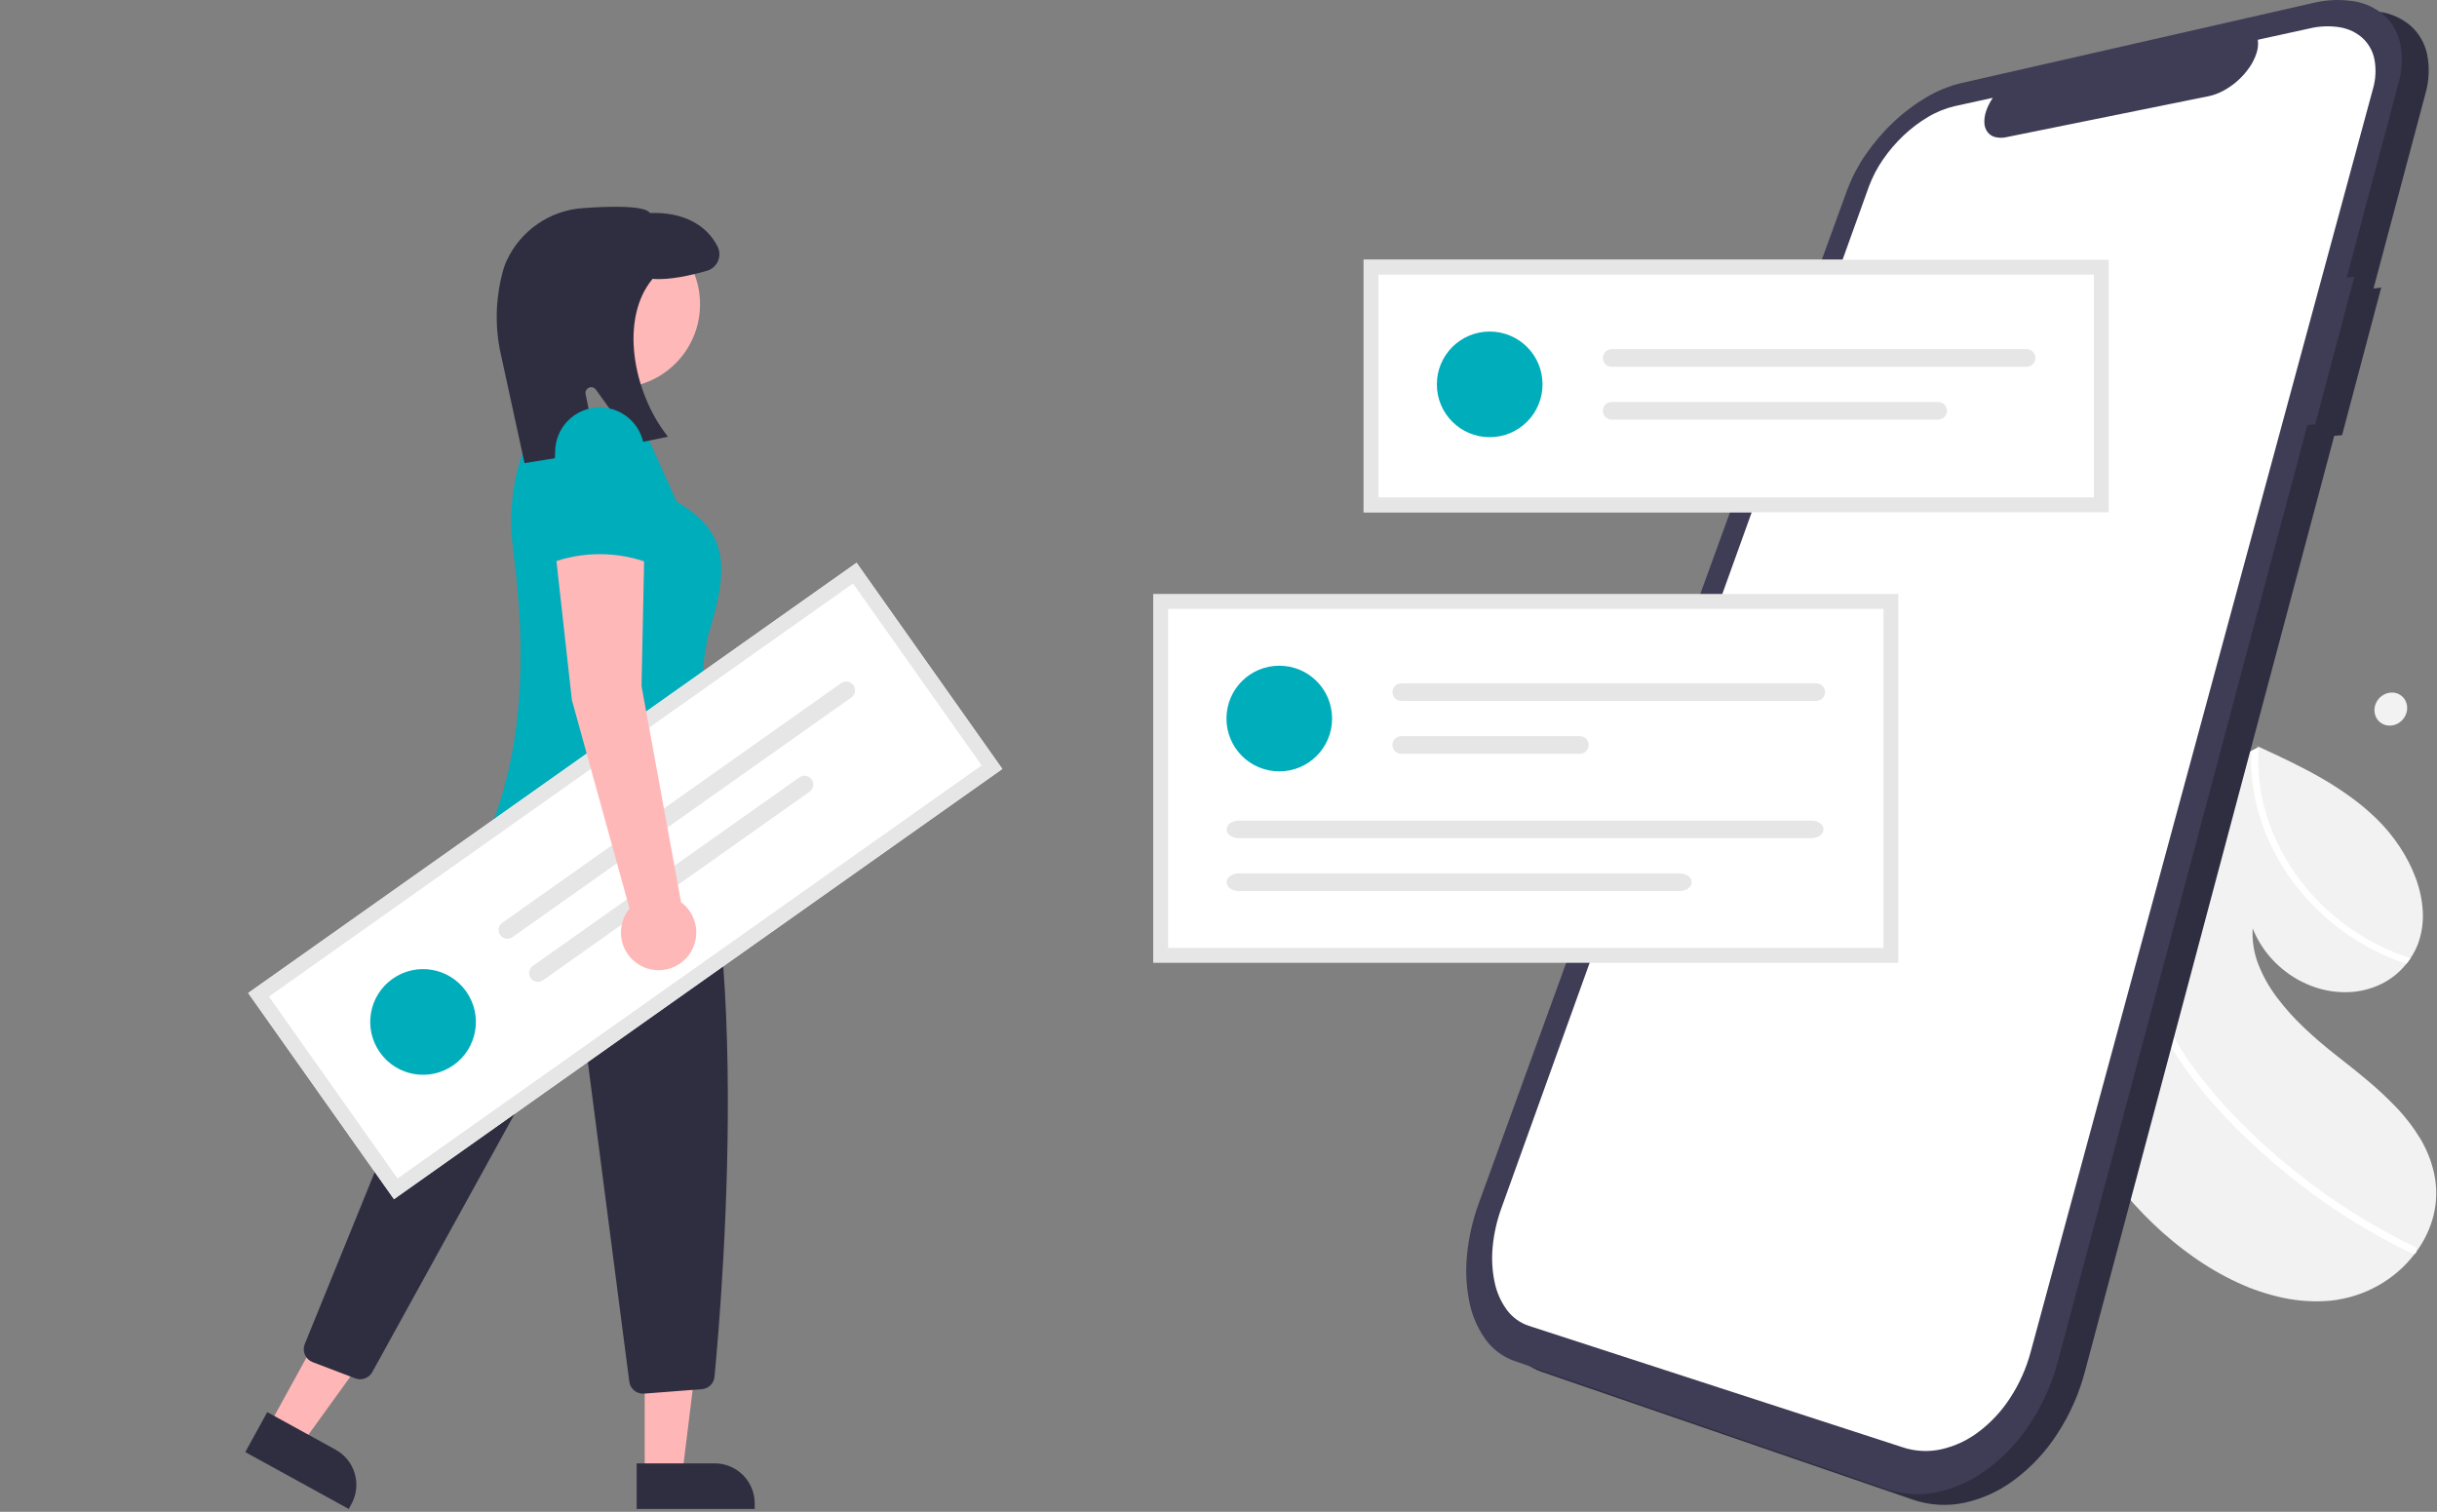
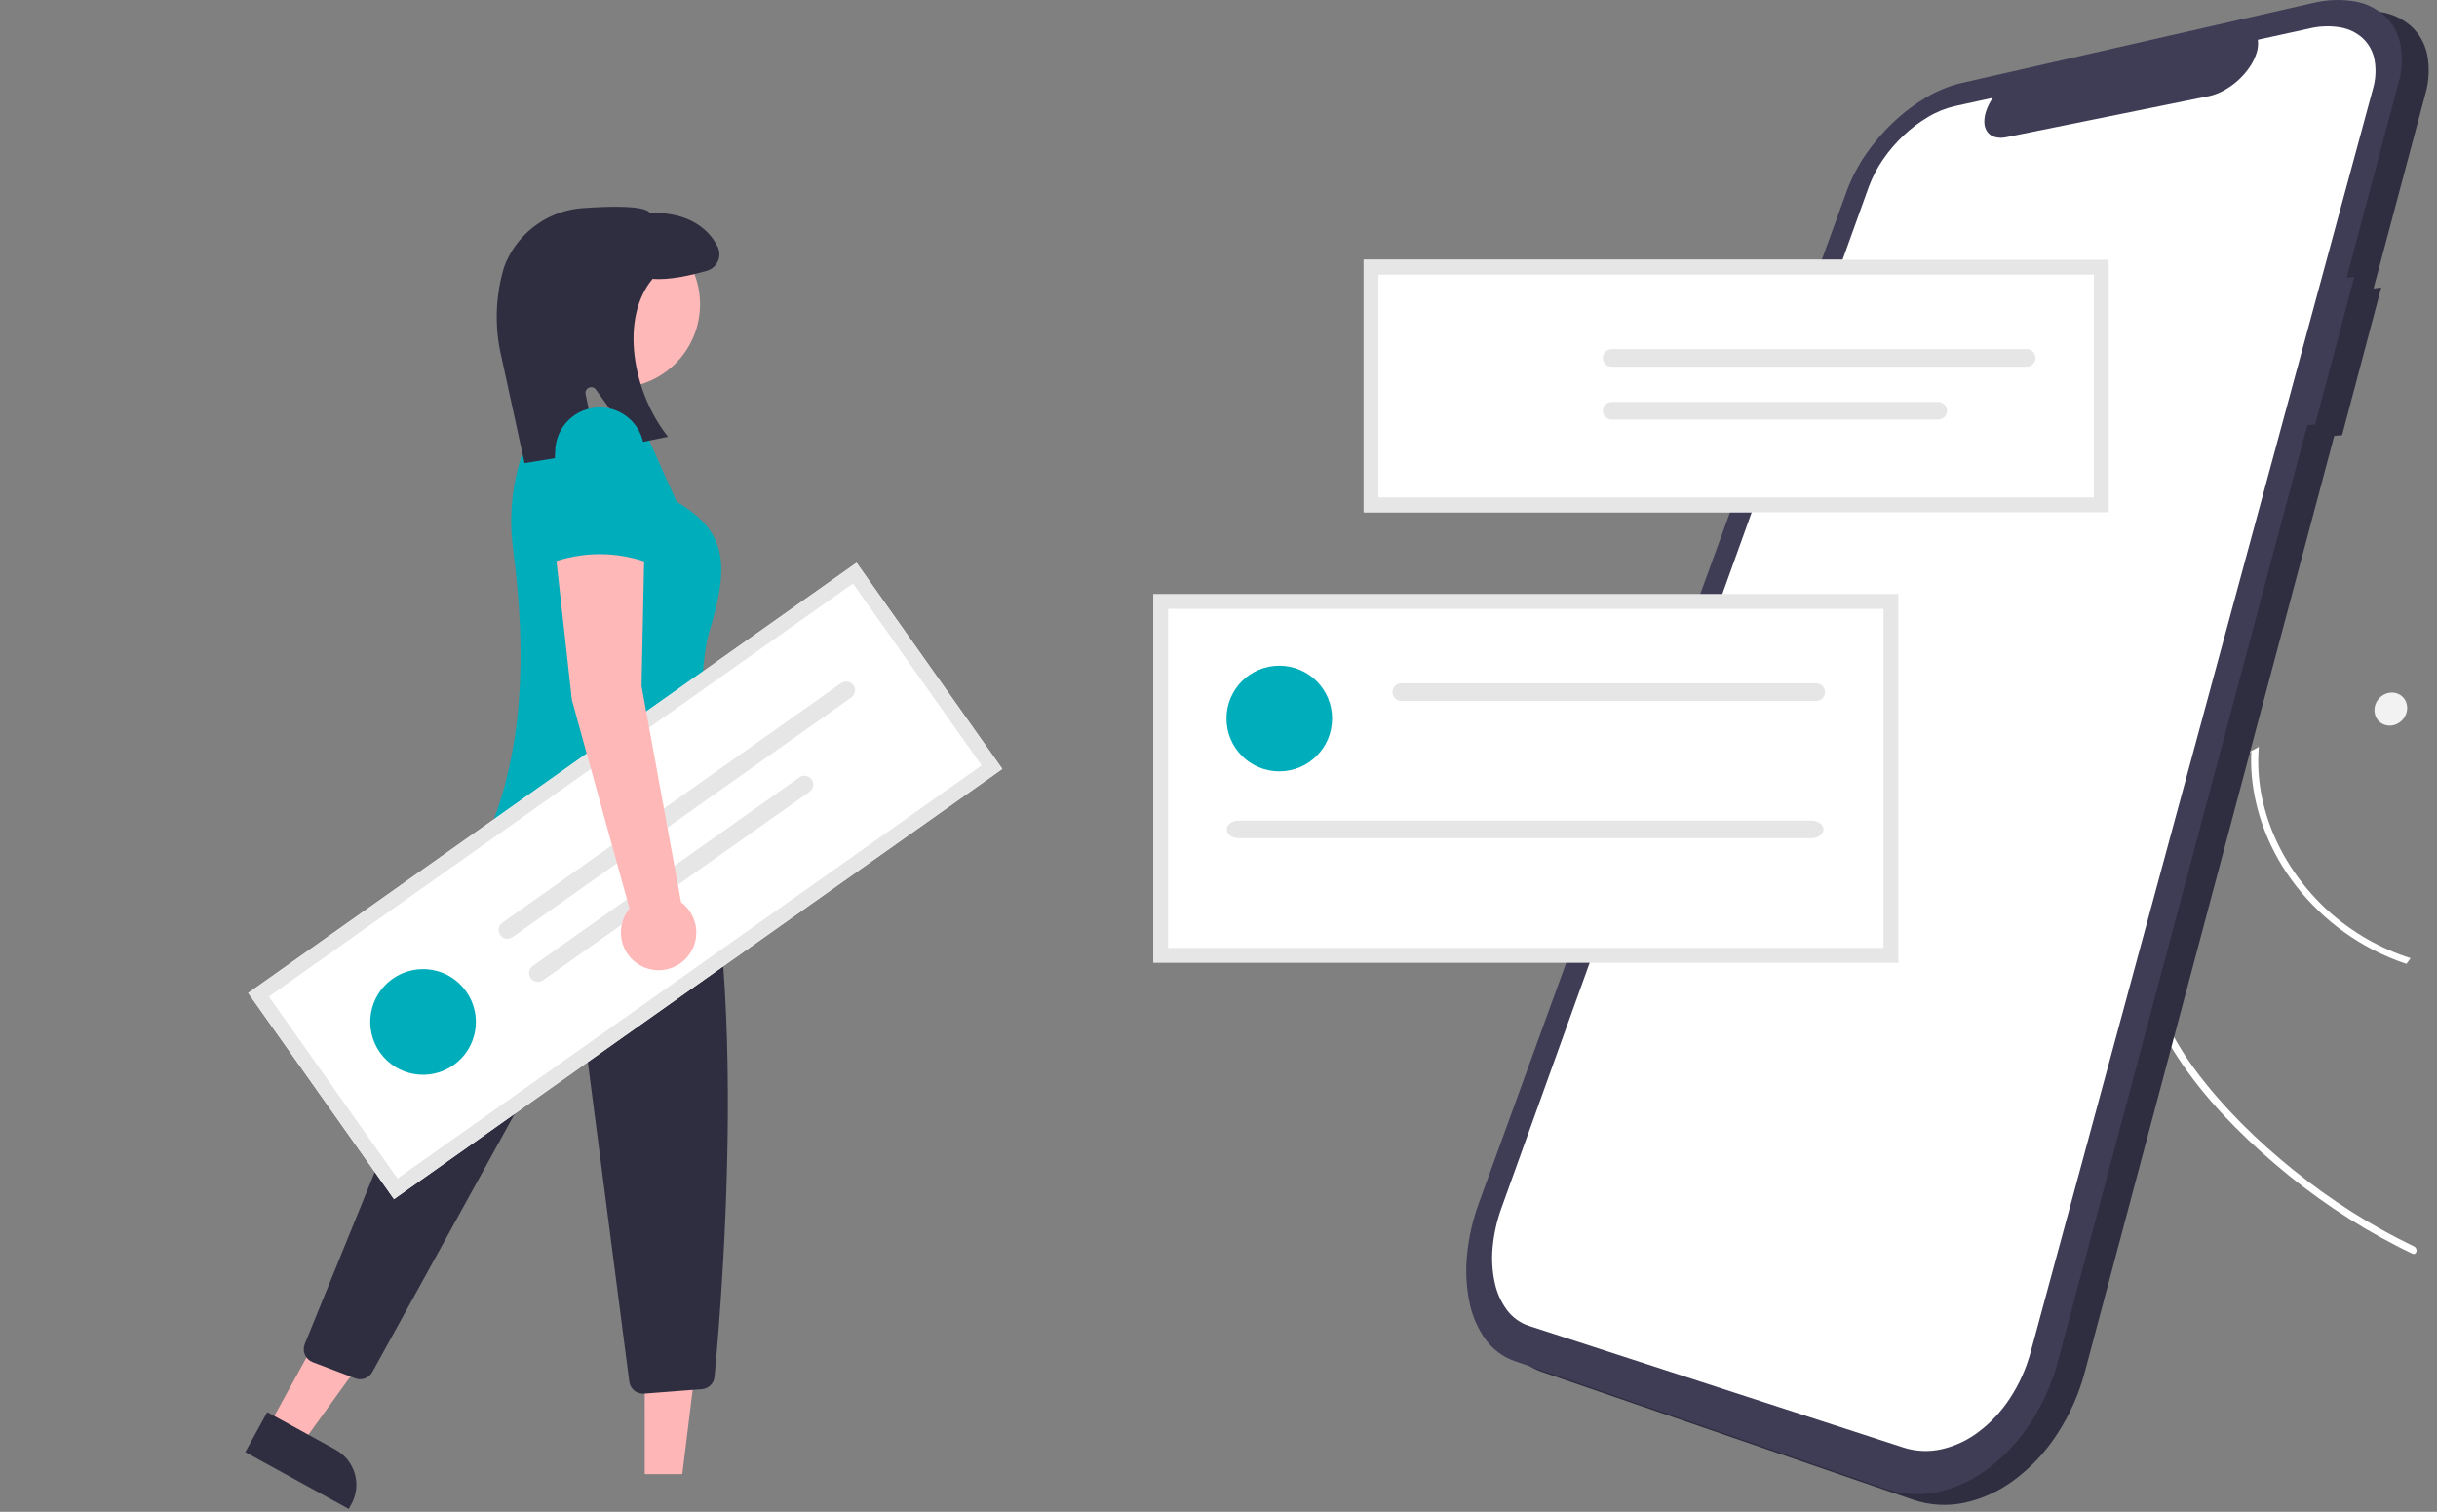
<svg xmlns="http://www.w3.org/2000/svg" version="1.2" baseProfile="tiny-ps" viewBox="0 0 906 562" width="906" height="562">
  <rect x="0" y="0" width="906" height="562" fill="#808080" stroke="none" />
  <title>why2-svg</title>
  <style>
		tspan { white-space:pre }
		.shp0 { fill: #f2f2f2 } 
		.shp1 { fill: #ffffff } 
		.shp2 { fill: #2f2e41 } 
		.shp3 { fill: #3f3d56 } 
		.shp4 { fill: #00adbb } 
		.shp5 { fill: #e6e6e6 } 
		.shp6 { fill: #ffb6b6 } 
		.shp7 { fill: #ffb8b8 } 
		.shp8 { display: none;fill: #cacaca } 
	</style>
-   <path id="bfbd69ed-0a30-4239-a70d-8568b89194ba-807" class="shp0" d="M787.06 440.12C786.86 439.86 786.66 439.61 786.46 439.35C786.26 439.09 786.06 438.84 785.87 438.58C785.67 438.32 785.48 438.06 785.28 437.8C785.09 437.54 784.89 437.28 784.7 437.02C784.37 429.5 784.37 422.04 784.68 414.66C784.99 407.32 785.61 400.07 786.55 392.91C787.47 385.81 788.69 378.81 790.22 371.92C791.73 365.09 793.53 358.38 795.62 351.81C795.86 351.05 796.1 350.29 796.35 349.54C796.59 348.79 796.84 348.04 797.1 347.3C797.36 346.55 797.61 345.81 797.88 345.07C798.14 344.33 798.41 343.6 798.68 342.86C800.69 337.37 802.91 332.01 805.33 326.79C807.73 321.61 810.33 316.56 813.11 311.67C815.88 306.8 818.83 302.09 821.96 297.52C825.07 292.99 828.35 288.62 831.8 284.4L832.35 283.74L832.89 283.09L833.44 282.43L833.99 281.78L834.39 281.31L834.79 280.85C834.92 280.69 835.06 280.54 835.19 280.39C835.33 280.23 835.47 280.08 835.6 279.93L835.93 279.75L836.26 279.57L836.58 279.4L836.91 279.22L836.93 279.21L836.95 279.2L836.97 279.19L836.99 279.19L837.12 279.11L837.25 279.04L837.37 278.97L837.5 278.9L838.06 278.6L838.62 278.3L839.19 278L839.74 277.7L839.32 277.49L838.25 276.96L838.26 276.95C838.35 276.99 838.44 277.03 838.53 277.08C838.62 277.12 838.71 277.16 838.8 277.2C838.89 277.24 838.99 277.29 839.07 277.33C839.16 277.37 839.25 277.42 839.34 277.46L839.45 277.5L839.55 277.55L839.66 277.59C839.67 277.6 839.68 277.6 839.68 277.61C839.69 277.61 839.7 277.61 839.71 277.62C839.72 277.62 839.73 277.63 839.74 277.63C839.74 277.63 839.75 277.64 839.76 277.64C839.77 277.65 839.78 277.65 839.78 277.66C839.79 277.66 839.8 277.66 839.81 277.67C839.81 277.67 839.82 277.67 839.83 277.68C839.84 277.68 839.84 277.68 839.85 277.68L839.94 277.72L840.04 277.76L840.13 277.8C844.02 279.59 847.93 281.4 851.78 283.3C855.63 285.2 859.43 287.18 863.12 289.31C864.04 289.84 864.95 290.38 865.86 290.93C866.76 291.48 867.66 292.05 868.55 292.62C869.45 293.2 870.33 293.79 871.2 294.39C872.08 294.99 872.95 295.6 873.81 296.22C874.67 296.84 875.51 297.47 876.35 298.12C877.18 298.77 878 299.44 878.81 300.11C879.62 300.79 880.42 301.49 881.21 302.2C881.99 302.9 882.76 303.63 883.52 304.36C884.32 305.14 885.1 305.95 885.86 306.77C886.62 307.59 887.36 308.44 888.07 309.3C888.78 310.16 889.47 311.04 890.14 311.94C890.81 312.84 891.45 313.75 892.07 314.68C892.69 315.6 893.27 316.53 893.83 317.48C894.39 318.43 894.92 319.4 895.42 320.38C895.92 321.36 896.4 322.35 896.84 323.36C897.29 324.37 897.7 325.39 898.09 326.42C898.46 327.41 898.79 328.4 899.08 329.41C899.38 330.41 899.64 331.43 899.86 332.46C900.08 333.48 900.26 334.52 900.4 335.56C900.54 336.6 900.64 337.64 900.71 338.69C900.77 339.7 900.78 340.7 900.74 341.71C900.7 342.72 900.61 343.72 900.47 344.72C900.33 345.72 900.14 346.71 899.9 347.69C899.66 348.67 899.37 349.63 899.04 350.58C898.85 351.08 898.66 351.57 898.45 352.05C898.24 352.54 898.01 353.01 897.77 353.48C897.53 353.95 897.28 354.41 897.01 354.86C896.75 355.32 896.47 355.76 896.17 356.19C896.05 356.38 895.93 356.56 895.8 356.73C895.67 356.91 895.54 357.09 895.41 357.27C895.28 357.44 895.15 357.61 895.01 357.79C894.88 357.96 894.74 358.13 894.6 358.31C893.97 359.1 893.29 359.87 892.57 360.59C891.85 361.31 891.09 361.99 890.29 362.63C889.49 363.26 888.66 363.86 887.8 364.4C886.93 364.94 886.04 365.44 885.12 365.88C884.2 366.32 883.25 366.72 882.29 367.06C881.32 367.41 880.34 367.7 879.35 367.95C878.35 368.2 877.35 368.39 876.33 368.54C875.32 368.68 874.3 368.78 873.27 368.82C872.2 368.86 871.12 368.86 870.04 368.8C868.97 368.75 867.89 368.64 866.83 368.49C865.76 368.33 864.7 368.13 863.65 367.88C862.61 367.62 861.57 367.32 860.55 366.97C859.46 366.6 858.38 366.18 857.33 365.7C856.27 365.23 855.24 364.71 854.23 364.15C853.22 363.58 852.24 362.97 851.29 362.32C850.34 361.66 849.42 360.97 848.53 360.23C848.22 359.97 847.92 359.71 847.62 359.45C847.32 359.19 847.02 358.92 846.73 358.64C846.44 358.37 846.15 358.09 845.87 357.81C845.59 357.53 845.31 357.24 845.03 356.95C844.76 356.67 844.5 356.37 844.23 356.08C843.97 355.78 843.71 355.48 843.46 355.18C843.21 354.87 842.96 354.57 842.72 354.25C842.47 353.94 842.23 353.63 842 353.31C841.77 352.99 841.54 352.67 841.32 352.35C841.1 352.02 840.88 351.7 840.67 351.36C840.46 351.03 840.25 350.7 840.05 350.36C839.85 350.03 839.66 349.69 839.47 349.34C839.28 349 839.1 348.66 838.92 348.31C838.74 347.97 838.57 347.62 838.4 347.26C838.24 346.91 838.08 346.56 837.92 346.2C837.77 345.84 837.62 345.48 837.48 345.12C837.41 346.24 837.4 347.37 837.45 348.49C837.51 349.61 837.62 350.73 837.79 351.84C837.96 352.95 838.2 354.05 838.48 355.13C838.77 356.22 839.12 357.29 839.52 358.34C839.95 359.44 840.42 360.53 840.92 361.6C841.42 362.67 841.96 363.73 842.54 364.76C843.11 365.79 843.73 366.81 844.38 367.8C845.02 368.79 845.71 369.76 846.42 370.7C847.18 371.7 847.96 372.69 848.75 373.66C849.55 374.64 850.37 375.59 851.21 376.53C852.05 377.47 852.9 378.39 853.78 379.29C854.66 380.19 855.55 381.08 856.47 381.94C860.15 385.47 864.06 388.78 867.92 391.83C871.78 394.87 875.78 397.99 879.65 401.24C880.62 402.04 881.58 402.85 882.52 403.68C883.46 404.51 884.4 405.35 885.32 406.2C886.23 407.05 887.14 407.92 888.04 408.8C888.93 409.67 889.81 410.57 890.68 411.47C891.53 412.34 892.34 413.24 893.14 414.15C893.93 415.07 894.7 416.01 895.44 416.97C896.19 417.93 896.9 418.91 897.59 419.9C898.28 420.9 898.95 421.92 899.58 422.95C900.2 423.97 900.79 425.01 901.32 426.08C901.86 427.15 902.35 428.24 902.8 429.34C903.25 430.45 903.65 431.58 904 432.72C904.36 433.86 904.66 435.01 904.92 436.18C905.2 437.44 905.41 438.73 905.54 440.02C905.67 441.31 905.73 442.6 905.72 443.9C905.7 445.2 905.62 446.5 905.46 447.78C905.3 449.07 905.06 450.35 904.76 451.61C904.61 452.22 904.45 452.84 904.27 453.44C904.09 454.05 903.89 454.65 903.68 455.25C903.47 455.85 903.24 456.44 903 457.02C902.76 457.61 902.51 458.19 902.23 458.76C901.96 459.34 901.67 459.91 901.37 460.47C901.07 461.04 900.76 461.59 900.43 462.14C900.11 462.69 899.77 463.23 899.41 463.76C899.06 464.29 898.7 464.82 898.32 465.33L898.18 465.52L898.04 465.71L897.89 465.9L897.75 466.08C896.83 467.28 895.85 468.44 894.81 469.54C893.78 470.64 892.69 471.69 891.55 472.68C890.41 473.67 889.22 474.6 887.98 475.47C886.75 476.34 885.47 477.15 884.15 477.89C883.49 478.26 882.81 478.62 882.13 478.96C881.45 479.3 880.76 479.62 880.06 479.92C879.36 480.23 878.65 480.52 877.94 480.79C877.23 481.06 876.51 481.31 875.78 481.54C875.04 481.78 874.29 482 873.54 482.2C872.78 482.4 872.02 482.59 871.26 482.75C870.5 482.92 869.73 483.06 868.96 483.19C868.19 483.31 867.42 483.42 866.64 483.51C865.17 483.64 863.69 483.72 862.21 483.75C860.73 483.78 859.25 483.75 857.77 483.66C856.29 483.58 854.82 483.44 853.35 483.24C851.89 483.05 850.43 482.8 848.98 482.5C847.48 482.18 846 481.83 844.53 481.43C843.06 481.03 841.6 480.59 840.15 480.1C838.7 479.62 837.27 479.09 835.86 478.53C834.44 477.96 833.04 477.35 831.66 476.7C830.23 476.04 828.82 475.33 827.42 474.6C826.03 473.87 824.65 473.11 823.29 472.31C821.92 471.52 820.58 470.7 819.26 469.84C817.93 468.99 816.62 468.1 815.34 467.19C814.04 466.27 812.76 465.33 811.5 464.37C810.24 463.4 808.99 462.42 807.77 461.4C806.54 460.39 805.33 459.36 804.14 458.31C802.96 457.25 801.79 456.18 800.64 455.08C799.42 453.91 798.22 452.73 797.04 451.52C795.86 450.31 794.71 449.09 793.57 447.84C792.44 446.59 791.33 445.32 790.25 444.04C789.16 442.75 788.1 441.45 787.06 440.12Z" />
  <path id="a2347809-d406-465d-97ee-6d57ebf46a78-808" class="shp1" d="M882.01 352.97C881.1 352.5 880.2 352.01 879.3 351.51C878.41 351 877.52 350.48 876.65 349.94C875.77 349.4 874.9 348.85 874.05 348.28C873.19 347.71 872.35 347.13 871.51 346.53C869.84 345.34 868.22 344.08 866.64 342.77C865.07 341.46 863.53 340.1 862.05 338.68C860.57 337.26 859.14 335.79 857.76 334.28C856.39 332.76 855.06 331.19 853.8 329.58C853.17 328.78 852.55 327.97 851.96 327.14C851.36 326.32 850.77 325.48 850.2 324.64C849.63 323.8 849.08 322.94 848.54 322.08C848.01 321.21 847.48 320.34 846.98 319.45C846.56 318.71 846.15 317.95 845.75 317.19C845.35 316.43 844.96 315.67 844.59 314.9C844.21 314.12 843.85 313.35 843.5 312.56C843.15 311.78 842.82 310.99 842.49 310.2C842.17 309.42 841.87 308.64 841.58 307.86C841.28 307.08 841.01 306.29 840.74 305.49C840.47 304.7 840.22 303.9 839.98 303.1C839.74 302.3 839.51 301.49 839.3 300.69C839.09 299.9 838.89 299.1 838.71 298.31C838.52 297.51 838.35 296.71 838.2 295.91C838.04 295.1 837.9 294.3 837.77 293.49C837.64 292.69 837.53 291.88 837.42 291.06C837.33 290.27 837.24 289.47 837.17 288.68C837.1 287.88 837.04 287.08 836.99 286.28C836.95 285.48 836.92 284.68 836.91 283.88C836.89 283.08 836.89 282.28 836.9 281.48C836.91 281.3 836.91 281.12 836.91 280.94C836.92 280.76 836.92 280.58 836.93 280.4C836.93 280.22 836.94 280.04 836.95 279.87L836.97 279.34C836.82 279.46 836.67 279.58 836.51 279.7L836.06 280.07L835.6 280.45L835.15 280.82L834.86 281.06L834.57 281.31L834.28 281.55L833.99 281.8L834.39 281.33L834.79 280.85C834.93 280.7 835.06 280.54 835.2 280.39C835.33 280.24 835.47 280.08 835.61 279.93L835.94 279.75L836.26 279.58L836.58 279.4L836.9 279.22L836.92 279.21L836.94 279.21L836.96 279.2L836.99 279.19L837.12 279.12L837.25 279.04L837.37 278.97L837.5 278.9L838.06 278.6L838.62 278.3L839.18 278L839.75 277.7L839.31 277.49L838.24 276.95L838.25 276.95C838.34 276.99 838.43 277.03 838.52 277.07C838.61 277.12 838.7 277.16 838.79 277.2C838.88 277.24 838.97 277.28 839.06 277.33C839.15 277.37 839.24 277.41 839.33 277.46L839.44 277.5L839.54 277.55L839.65 277.59C839.65 277.6 839.66 277.6 839.67 277.6C839.68 277.61 839.69 277.61 839.7 277.62C839.71 277.62 839.71 277.62 839.72 277.63C839.73 277.63 839.74 277.64 839.75 277.64L839.74 277.81L839.73 277.97L839.72 278.13L839.71 278.29C839.61 279.64 839.55 280.99 839.54 282.34C839.52 283.69 839.55 285.04 839.62 286.39C839.69 287.74 839.8 289.08 839.96 290.43C840.11 291.77 840.31 293.1 840.54 294.43C840.79 295.8 841.07 297.17 841.39 298.52C841.72 299.87 842.08 301.22 842.48 302.55C842.88 303.88 843.31 305.2 843.79 306.51C844.26 307.81 844.77 309.11 845.32 310.39C845.89 311.71 846.49 313.02 847.13 314.31C847.77 315.6 848.44 316.87 849.15 318.12C849.86 319.37 850.6 320.61 851.37 321.82C852.15 323.04 852.95 324.23 853.79 325.4C854.66 326.61 855.56 327.79 856.49 328.96C857.42 330.12 858.38 331.26 859.37 332.37C860.36 333.48 861.38 334.56 862.43 335.62C863.47 336.68 864.55 337.71 865.65 338.71C866.76 339.7 867.9 340.66 869.06 341.59C870.22 342.53 871.4 343.43 872.61 344.3C873.82 345.17 875.05 346.01 876.3 346.82C877.55 347.63 878.82 348.4 880.11 349.14C880.75 349.51 881.39 349.86 882.04 350.21C882.69 350.56 883.34 350.9 884 351.23C884.66 351.56 885.32 351.89 885.98 352.2C886.65 352.51 887.32 352.82 887.99 353.12C888.66 353.41 889.33 353.69 890.01 353.97C890.68 354.24 891.36 354.51 892.04 354.76C892.72 355.02 893.41 355.27 894.1 355.51C894.79 355.74 895.48 355.97 896.18 356.19C896.06 356.37 895.93 356.55 895.8 356.73C895.67 356.91 895.55 357.09 895.41 357.26C895.28 357.44 895.15 357.61 895.02 357.79C894.88 357.96 894.75 358.13 894.61 358.3C893.53 357.95 892.47 357.57 891.41 357.17C890.34 356.77 889.29 356.34 888.24 355.9C887.18 355.45 886.14 354.99 885.1 354.5C884.07 354.01 883.04 353.5 882.01 352.97Z" />
  <path id="fd435d97-ab67-4bbc-9247-61e184ba81ed-809" class="shp1" d="M809.76 393.3C808.57 391.51 807.44 389.7 806.38 387.85C805.32 386 804.33 384.12 803.4 382.22C802.48 380.32 801.63 378.39 800.85 376.44C800.07 374.49 799.36 372.52 798.73 370.54C798.4 369.48 798.1 368.43 797.83 367.37C797.56 366.31 797.31 365.24 797.09 364.18C796.87 363.12 796.67 362.05 796.5 360.98C796.32 359.92 796.18 358.85 796.06 357.78C796 357.29 795.95 356.79 795.9 356.29C795.85 355.79 795.81 355.29 795.77 354.79C795.73 354.29 795.7 353.8 795.68 353.3C795.65 352.8 795.63 352.3 795.61 351.81C795.85 351.05 796.1 350.3 796.34 349.54C796.59 348.79 796.84 348.04 797.09 347.3C797.35 346.55 797.61 345.81 797.87 345.07C798.14 344.33 798.4 343.59 798.68 342.86C798.62 343.47 798.57 344.09 798.52 344.71C798.48 345.33 798.45 345.94 798.42 346.57C798.4 347.19 798.38 347.81 798.38 348.44C798.37 349.06 798.37 349.69 798.38 350.31C798.38 350.65 798.38 351 798.39 351.34C798.39 351.68 798.4 352.02 798.42 352.36C798.43 352.7 798.44 353.05 798.46 353.39C798.48 353.73 798.5 354.07 798.52 354.41C798.59 355.37 798.67 356.33 798.78 357.28C798.89 358.24 799.02 359.19 799.17 360.14C799.32 361.09 799.49 362.03 799.68 362.97C799.87 363.91 800.09 364.85 800.32 365.78C800.55 366.72 800.81 367.66 801.08 368.59C801.35 369.53 801.64 370.46 801.95 371.38C802.26 372.3 802.58 373.22 802.93 374.13C803.27 375.04 803.63 375.94 804.01 376.83C804.39 377.75 804.79 378.65 805.2 379.55C805.62 380.46 806.05 381.35 806.49 382.23C806.93 383.12 807.39 384 807.86 384.87C808.33 385.74 808.82 386.61 809.32 387.46C809.83 388.33 810.35 389.2 810.88 390.05C811.41 390.91 811.95 391.76 812.51 392.6C813.07 393.44 813.63 394.28 814.21 395.1C814.79 395.93 815.38 396.75 815.98 397.56C818.56 401.05 821.3 404.46 824.18 407.77C827.06 411.09 830.05 414.31 833.15 417.44C836.25 420.57 839.45 423.6 842.73 426.54C846.02 429.47 849.36 432.31 852.75 435.04C856.23 437.84 859.78 440.54 863.39 443.13C867.01 445.73 870.68 448.2 874.42 450.57C878.15 452.93 881.94 455.18 885.79 457.32C889.63 459.45 893.52 461.46 897.45 463.35C897.5 463.37 897.54 463.4 897.59 463.42C897.63 463.45 897.67 463.48 897.71 463.51C897.75 463.54 897.79 463.57 897.83 463.6C897.87 463.64 897.9 463.67 897.94 463.71C897.97 463.74 898 463.78 898.03 463.82C898.06 463.86 898.09 463.9 898.12 463.94C898.14 463.98 898.17 464.02 898.19 464.07C898.22 464.11 898.24 464.15 898.26 464.2C898.28 464.24 898.29 464.29 898.31 464.33C898.32 464.38 898.34 464.43 898.35 464.47C898.36 464.52 898.37 464.57 898.38 464.62C898.38 464.66 898.39 464.71 898.39 464.76C898.4 464.81 898.4 464.86 898.39 464.91C898.39 464.96 898.39 465 898.38 465.05C898.38 465.1 898.37 465.15 898.36 465.2C898.35 465.24 898.33 465.29 898.32 465.34C898.31 465.36 898.31 465.38 898.3 465.4C898.29 465.42 898.29 465.44 898.28 465.46C898.27 465.47 898.27 465.49 898.26 465.51C898.25 465.53 898.24 465.55 898.23 465.57C898.22 465.59 898.22 465.61 898.21 465.62C898.2 465.64 898.19 465.66 898.18 465.68C898.16 465.69 898.15 465.71 898.14 465.73C898.13 465.74 898.12 465.76 898.11 465.77C898.1 465.79 898.08 465.81 898.07 465.82C898.06 465.84 898.04 465.85 898.03 465.87C898.02 465.88 898 465.89 897.99 465.91C897.97 465.92 897.96 465.94 897.94 465.95C897.93 465.96 897.91 465.97 897.9 465.99C897.88 466 897.87 466.01 897.85 466.02C897.83 466.03 897.82 466.04 897.8 466.05C897.78 466.06 897.76 466.07 897.75 466.08C897.73 466.09 897.71 466.1 897.69 466.11C897.67 466.11 897.65 466.12 897.63 466.13C897.62 466.13 897.6 466.14 897.58 466.14C897.56 466.15 897.54 466.15 897.52 466.15C897.5 466.16 897.48 466.16 897.46 466.16C897.44 466.17 897.42 466.17 897.4 466.17C897.38 466.17 897.36 466.17 897.33 466.17C897.31 466.17 897.29 466.17 897.27 466.17C897.25 466.17 897.23 466.16 897.21 466.16C897.19 466.16 897.17 466.16 897.15 466.15C897.13 466.15 897.11 466.14 897.09 466.14C897.07 466.13 897.05 466.13 897.03 466.12C897.01 466.12 896.99 466.11 896.97 466.1C896.95 466.09 896.93 466.09 896.91 466.08C896.89 466.07 896.87 466.06 896.85 466.05C896.83 466.04 896.81 466.03 896.79 466.02C896.31 465.79 895.82 465.55 895.34 465.32C894.85 465.08 894.37 464.85 893.88 464.61C893.4 464.37 892.92 464.13 892.43 463.89C891.95 463.65 891.47 463.4 890.99 463.15C886.98 461.09 883.03 458.91 879.13 456.61C875.22 454.3 871.38 451.87 867.6 449.33C863.82 446.78 860.1 444.12 856.46 441.35C852.81 438.57 849.24 435.69 845.75 432.69C842.37 429.81 839.05 426.83 835.79 423.75C832.54 420.67 829.38 417.48 826.32 414.2C823.27 410.92 820.34 407.54 817.57 404.05C814.79 400.57 812.18 396.99 809.76 393.3Z" />
  <path id="e3ba7b84-95ab-4be0-b084-77760c6da15d-810" class="shp2" d="M870.71 161.78L867.8 162.02L775.13 509.82L775.13 509.82C774.59 511.89 773.96 513.93 773.25 515.95C772.55 517.96 771.76 519.95 770.89 521.9C770.02 523.85 769.08 525.76 768.06 527.64C767.03 529.51 765.94 531.35 764.77 533.13C763.72 534.76 762.59 536.34 761.4 537.87C760.21 539.39 758.95 540.87 757.62 542.29C756.3 543.7 754.92 545.06 753.48 546.36C752.04 547.65 750.54 548.88 748.99 550.05C747.61 551.09 746.18 552.06 744.69 552.95C743.21 553.84 741.68 554.65 740.11 555.37C738.54 556.09 736.93 556.73 735.29 557.28C733.65 557.83 731.98 558.29 730.29 558.66C728.72 558.99 727.12 559.22 725.51 559.34C723.9 559.46 722.29 559.47 720.68 559.38C719.07 559.28 717.47 559.08 715.89 558.77C714.3 558.46 712.74 558.04 711.22 557.52L572.99 509.93L572.99 509.93C571.9 509.55 570.85 509.09 569.84 508.54C568.83 508 567.86 507.37 566.94 506.68C566.02 505.99 565.16 505.23 564.35 504.4C563.55 503.58 562.81 502.69 562.15 501.76C561.42 500.72 560.74 499.65 560.13 498.54C559.51 497.44 558.95 496.3 558.46 495.14C557.96 493.97 557.53 492.78 557.16 491.57C556.78 490.36 556.48 489.13 556.24 487.89C555.95 486.45 555.72 485.01 555.54 483.56C555.36 482.11 555.23 480.65 555.16 479.19C555.09 477.73 555.08 476.27 555.12 474.81C555.16 473.34 555.25 471.89 555.4 470.43C555.56 468.79 555.77 467.16 556.04 465.53C556.3 463.91 556.62 462.29 556.99 460.69C557.36 459.08 557.77 457.49 558.24 455.91C558.71 454.33 559.23 452.77 559.8 451.22L696.68 74.72L696.68 74.72C697.13 73.54 697.6 72.37 698.12 71.21C698.63 70.06 699.18 68.92 699.77 67.8C700.36 66.68 700.98 65.58 701.63 64.49C702.29 63.41 702.98 62.35 703.7 61.31C704.44 60.24 705.21 59.19 706 58.16C706.8 57.12 707.62 56.11 708.47 55.12C709.32 54.13 710.19 53.17 711.09 52.22C711.99 51.28 712.91 50.36 713.86 49.47C714.78 48.59 715.73 47.74 716.69 46.92C717.66 46.09 718.66 45.29 719.67 44.53C720.68 43.76 721.72 43.02 722.77 42.31C723.83 41.6 724.9 40.92 725.99 40.27C727 39.66 728.02 39.09 729.07 38.57C730.12 38.04 731.19 37.55 732.27 37.11C733.36 36.66 734.46 36.26 735.57 35.89C736.69 35.53 737.82 35.21 738.95 34.93L869.78 5.14L869.78 5.14C871.03 4.83 872.29 4.59 873.56 4.4C874.83 4.22 876.11 4.1 877.39 4.04C878.67 3.98 879.95 3.99 881.23 4.06C882.51 4.13 883.79 4.26 885.06 4.46C886.1 4.62 887.12 4.85 888.13 5.16C889.13 5.46 890.11 5.83 891.07 6.28C892.02 6.72 892.94 7.23 893.82 7.8C894.7 8.37 895.54 9 896.33 9.69C897.09 10.38 897.79 11.12 898.43 11.92C899.07 12.72 899.64 13.56 900.15 14.45C900.66 15.34 901.1 16.26 901.46 17.22C901.82 18.17 902.11 19.16 902.32 20.15C902.56 21.38 902.73 22.62 902.83 23.87C902.92 25.12 902.94 26.37 902.88 27.62C902.83 28.87 902.69 30.12 902.49 31.35C902.28 32.59 902 33.81 901.65 35.01L882.4 107.26L885.27 106.88L870.71 161.78Z" />
  <path id="b5993d63-c6a8-428b-8f96-914fd0c3ef98-811" class="shp3" d="M860.71 157.78L857.8 158.02L765.13 505.82L765.13 505.82C764.59 507.89 763.96 509.93 763.25 511.95C762.55 513.96 761.76 515.95 760.89 517.9C760.02 519.85 759.08 521.76 758.06 523.64C757.03 525.51 755.94 527.35 754.77 529.13C753.72 530.76 752.59 532.34 751.4 533.87C750.21 535.39 748.95 536.87 747.62 538.29C746.3 539.7 744.92 541.06 743.48 542.36C742.04 543.65 740.54 544.88 738.99 546.05C737.61 547.09 736.18 548.06 734.69 548.95C733.21 549.84 731.68 550.65 730.11 551.37C728.54 552.09 726.93 552.73 725.29 553.28C723.65 553.83 721.98 554.29 720.29 554.66C718.72 554.99 717.12 555.22 715.51 555.34C713.9 555.46 712.29 555.47 710.68 555.38C709.07 555.28 707.47 555.08 705.89 554.77C704.3 554.46 702.74 554.04 701.22 553.52L562.99 505.93L562.99 505.93C561.9 505.55 560.85 505.09 559.84 504.54C558.83 504 557.86 503.37 556.94 502.68C556.02 501.99 555.16 501.23 554.35 500.4C553.55 499.58 552.81 498.69 552.15 497.76C551.42 496.72 550.74 495.65 550.13 494.54C549.51 493.44 548.95 492.3 548.46 491.14C547.96 489.97 547.53 488.78 547.16 487.57C546.78 486.36 546.48 485.13 546.24 483.89C545.95 482.45 545.72 481.01 545.54 479.56C545.36 478.11 545.23 476.65 545.16 475.19C545.09 473.73 545.08 472.27 545.12 470.81C545.16 469.34 545.25 467.89 545.4 466.43C545.56 464.79 545.77 463.16 546.04 461.53C546.3 459.91 546.62 458.29 546.99 456.69C547.36 455.08 547.77 453.49 548.24 451.91C548.71 450.33 549.23 448.77 549.8 447.22L686.68 70.72L686.68 70.72C687.13 69.54 687.6 68.37 688.12 67.21C688.63 66.06 689.18 64.92 689.77 63.8C690.36 62.68 690.98 61.58 691.63 60.49C692.29 59.41 692.98 58.35 693.7 57.31C694.44 56.24 695.21 55.19 696 54.16C696.8 53.12 697.62 52.11 698.47 51.12C699.32 50.13 700.19 49.17 701.09 48.22C701.99 47.28 702.91 46.36 703.86 45.47C704.78 44.59 705.73 43.74 706.69 42.92C707.66 42.09 708.66 41.29 709.67 40.53C710.68 39.76 711.72 39.02 712.77 38.31C713.83 37.6 714.9 36.92 715.99 36.27C717 35.66 718.02 35.09 719.07 34.57C720.12 34.04 721.19 33.55 722.27 33.11C723.36 32.66 724.46 32.26 725.57 31.89C726.69 31.53 727.82 31.21 728.95 30.93L859.78 1.14L859.78 1.14C861.03 0.83 862.29 0.59 863.56 0.4C864.83 0.22 866.11 0.1 867.39 0.04C868.67 -0.02 869.95 -0.01 871.23 0.06C872.51 0.13 873.79 0.26 875.06 0.46C876.1 0.62 877.12 0.85 878.13 1.16C879.13 1.46 880.11 1.83 881.07 2.28C882.02 2.72 882.94 3.23 883.82 3.8C884.7 4.37 885.54 5 886.33 5.69C887.09 6.38 887.79 7.12 888.43 7.92C889.07 8.72 889.64 9.56 890.15 10.45C890.66 11.34 891.1 12.26 891.46 13.22C891.82 14.17 892.11 15.16 892.32 16.15C892.56 17.38 892.73 18.62 892.83 19.87C892.92 21.12 892.94 22.37 892.88 23.62C892.83 24.87 892.69 26.12 892.49 27.35C892.28 28.59 892 29.81 891.65 31.01L872.4 103.26L875.27 102.88L860.71 157.78Z" />
  <path id="f76bb9a3-d246-4a39-a954-55c4fdcd575d-812" class="shp1" d="M861.45 10.04C862.4 9.91 863.36 9.83 864.32 9.8C865.27 9.76 866.23 9.78 867.19 9.84C868.15 9.9 869.1 10.02 870.04 10.17C870.82 10.3 871.58 10.49 872.32 10.73C873.07 10.96 873.8 11.25 874.5 11.59C875.21 11.93 875.89 12.32 876.54 12.76C877.19 13.19 877.81 13.67 878.39 14.2C878.94 14.72 879.46 15.28 879.92 15.88C880.39 16.49 880.81 17.12 881.18 17.79C881.55 18.46 881.87 19.15 882.13 19.87C882.39 20.58 882.6 21.32 882.74 22.06C882.92 22.98 883.03 23.9 883.09 24.83C883.16 25.76 883.16 26.69 883.11 27.62C883.07 28.55 882.96 29.48 882.8 30.39C882.65 31.31 882.43 32.22 882.17 33.11L754.94 502.59L754.94 502.59C754.53 504.11 754.07 505.62 753.54 507.1C753.01 508.59 752.43 510.05 751.78 511.49C751.14 512.92 750.44 514.34 749.68 515.72C748.93 517.1 748.12 518.45 747.25 519.77C746.48 520.97 745.64 522.13 744.76 523.26C743.88 524.39 742.96 525.48 741.98 526.52C741.01 527.57 739.99 528.58 738.93 529.53C737.87 530.49 736.76 531.41 735.62 532.27C734.6 533.05 733.55 533.77 732.45 534.43C731.36 535.1 730.23 535.7 729.07 536.25C727.91 536.79 726.72 537.27 725.51 537.69C724.29 538.11 723.06 538.46 721.81 538.75C720.64 539.01 719.46 539.2 718.26 539.3C717.07 539.41 715.87 539.43 714.67 539.38C713.47 539.32 712.28 539.19 711.09 538.98C709.91 538.77 708.75 538.48 707.61 538.11L568.36 492.87L568.36 492.87C567.55 492.6 566.76 492.27 566 491.88C565.24 491.49 564.51 491.04 563.82 490.54C563.13 490.03 562.48 489.48 561.87 488.88C561.26 488.27 560.7 487.63 560.19 486.94C559.64 486.18 559.12 485.39 558.65 484.57C558.18 483.75 557.75 482.91 557.37 482.05C556.99 481.19 556.66 480.3 556.37 479.41C556.08 478.51 555.85 477.6 555.66 476.67C555.43 475.6 555.24 474.52 555.1 473.44C554.96 472.35 554.85 471.26 554.79 470.17C554.73 469.08 554.71 467.98 554.73 466.89C554.75 465.79 554.82 464.7 554.92 463.61C555.03 462.38 555.19 461.15 555.38 459.92C555.57 458.7 555.81 457.48 556.08 456.27C556.35 455.06 556.66 453.86 557.01 452.67C557.36 451.48 557.74 450.3 558.17 449.13L694.79 69.36C695.12 68.47 695.48 67.59 695.87 66.72C696.25 65.85 696.67 64.99 697.11 64.14C697.55 63.3 698.01 62.47 698.51 61.65C699 60.84 699.52 60.04 700.06 59.26C700.62 58.45 701.2 57.65 701.8 56.87C702.4 56.09 703.02 55.33 703.66 54.59C704.3 53.84 704.96 53.11 705.64 52.4C706.32 51.69 707.01 51 707.73 50.32C708.42 49.66 709.14 49.03 709.87 48.41C710.6 47.79 711.35 47.19 712.11 46.61C712.88 46.04 713.66 45.48 714.45 44.95C715.25 44.42 716.06 43.91 716.89 43.42C717.64 42.97 718.41 42.55 719.2 42.16C719.99 41.77 720.79 41.41 721.6 41.08C722.42 40.75 723.24 40.45 724.08 40.18C724.92 39.92 725.77 39.68 726.62 39.48L740.86 36.36C740.6 36.76 740.35 37.16 740.11 37.55C739.87 37.95 739.65 38.35 739.45 38.75C739.25 39.14 739.07 39.54 738.9 39.94C738.73 40.34 738.57 40.73 738.44 41.13C738.31 41.49 738.19 41.86 738.1 42.23C738 42.61 737.92 42.98 737.86 43.37C737.8 43.75 737.76 44.13 737.73 44.52C737.71 44.9 737.71 45.29 737.72 45.67C737.73 45.98 737.76 46.28 737.82 46.57C737.87 46.87 737.95 47.16 738.04 47.45C738.14 47.73 738.26 48.01 738.39 48.28C738.53 48.55 738.69 48.81 738.86 49.05C739.03 49.28 739.23 49.5 739.43 49.69C739.64 49.89 739.87 50.07 740.1 50.23C740.34 50.39 740.59 50.53 740.85 50.65C741.11 50.77 741.38 50.87 741.66 50.94C742.01 51.03 742.36 51.1 742.71 51.14C743.06 51.19 743.42 51.22 743.78 51.22C744.13 51.22 744.49 51.21 744.84 51.17C745.2 51.13 745.55 51.07 745.9 50.99L821.09 35.76C821.53 35.67 821.98 35.56 822.44 35.43C822.89 35.3 823.35 35.15 823.81 34.98C824.28 34.81 824.74 34.62 825.2 34.41C825.67 34.2 826.13 33.97 826.6 33.72C827.57 33.2 828.5 32.62 829.4 31.98C830.31 31.35 831.17 30.66 831.99 29.92C832.81 29.18 833.58 28.4 834.31 27.57C835.03 26.74 835.71 25.87 836.33 24.96C836.61 24.56 836.87 24.15 837.12 23.73C837.36 23.31 837.6 22.88 837.81 22.44C838.03 22 838.23 21.55 838.41 21.1C838.59 20.65 838.76 20.19 838.91 19.73C839.04 19.33 839.15 18.93 839.24 18.52C839.32 18.11 839.39 17.7 839.43 17.28C839.47 16.87 839.49 16.45 839.48 16.03C839.48 15.61 839.45 15.2 839.39 14.78L858.63 10.57C859.56 10.34 860.5 10.17 861.45 10.04Z" />
  <path id="Layer" class="shp1" d="M783.95 190.43L506.96 190.43L506.96 96.57L783.95 96.57L783.95 190.43Z" />
  <path id="Layer" class="shp1" d="M431.49 223.56L702.97 223.56L702.97 355.16L431.49 355.16L431.49 223.56Z" />
  <path id="Layer" class="shp4" d="M475.6 286.75C464.74 286.75 455.96 277.98 455.96 267.12C455.96 256.26 464.74 247.48 475.6 247.48C486.46 247.48 495.23 256.26 495.23 267.12C495.23 277.98 486.46 286.75 475.6 286.75Z" />
  <path id="Layer" class="shp5" d="M675.24 254.03C676.1 254.03 676.93 254.37 677.55 254.99C678.16 255.6 678.5 256.43 678.5 257.3C678.5 258.17 678.16 259 677.55 259.61C676.93 260.22 676.1 260.57 675.24 260.57L520.95 260.57C520.08 260.57 519.25 260.23 518.63 259.61C518.02 259 517.68 258.17 517.68 257.3C517.68 256.43 518.02 255.6 518.63 254.98C519.25 254.37 520.08 254.03 520.95 254.03L675.24 254.03Z" />
-   <path id="Layer" class="shp5" d="M587.34 273.66C588.21 273.66 589.04 274.01 589.65 274.62C590.27 275.23 590.61 276.07 590.61 276.94C590.61 277.8 590.27 278.64 589.65 279.25C589.04 279.86 588.21 280.21 587.34 280.21L520.93 280.21C520.07 280.21 519.23 279.86 518.62 279.25C518.01 278.63 517.66 277.8 517.66 276.93C517.67 276.06 518.01 275.23 518.63 274.61C519.25 274 520.08 273.66 520.95 273.66L587.34 273.66Z" />
  <path id="Layer" class="shp5" d="M673.41 305.06C675.9 305.06 677.92 306.52 677.92 308.33C677.92 310.13 675.9 311.6 673.41 311.6L460.54 311.6C458.05 311.6 456.02 310.13 456.02 308.33C456.02 306.52 458.05 305.06 460.54 305.06L673.41 305.06Z" />
-   <path id="Layer" class="shp5" d="M624.41 324.69C626.9 324.69 628.92 326.16 628.92 327.97C628.92 329.77 626.9 331.24 624.41 331.24L460.54 331.24C458.05 331.24 456.02 329.77 456.02 327.97C456.02 326.16 458.05 324.69 460.54 324.69L624.41 324.69Z" />
  <path id="Layer" fill-rule="evenodd" class="shp5" d="M705.73 357.92L428.73 357.92L428.73 220.8L705.73 220.8L705.73 357.92ZM434.26 352.4L700.21 352.4L700.21 226.32L434.26 226.32L434.26 352.4Z" />
-   <path id="Layer" class="shp4" d="M553.82 162.52C542.96 162.52 534.18 153.74 534.18 142.88C534.18 132.02 542.96 123.25 553.82 123.25C564.68 123.25 573.46 132.02 573.46 142.88C573.46 153.74 564.68 162.52 553.82 162.52Z" />
  <path id="Layer" class="shp5" d="M753.46 129.79C754.33 129.79 755.16 130.14 755.77 130.75C756.38 131.37 756.72 132.2 756.72 133.06C756.72 133.93 756.38 134.76 755.77 135.38C755.16 135.99 754.33 136.34 753.46 136.34L599.17 136.34C598.3 136.34 597.47 135.99 596.86 135.38C596.24 134.76 595.9 133.93 595.9 133.06C595.9 132.2 596.24 131.36 596.86 130.75C597.47 130.14 598.3 129.79 599.17 129.79L753.46 129.79Z" />
  <path id="Layer" class="shp5" d="M720.56 149.43C721.43 149.43 722.26 149.77 722.88 150.39C723.49 151 723.83 151.83 723.83 152.7C723.83 153.57 723.49 154.4 722.88 155.02C722.26 155.63 721.43 155.97 720.56 155.97L599.16 155.97C598.29 155.97 597.45 155.63 596.84 155.01C596.23 154.4 595.88 153.56 595.89 152.69C595.89 151.83 596.24 150.99 596.85 150.38C597.47 149.77 598.3 149.43 599.17 149.43L720.56 149.43Z" />
  <path id="Layer" fill-rule="evenodd" class="shp5" d="M783.95 190.43L506.96 190.43L506.96 96.57L783.95 96.57L783.95 190.43ZM512.48 184.91L778.43 184.91L778.43 102.09L512.48 102.09L512.48 184.91Z" />
  <path id="Layer" class="shp6" d="M239.69 547.99L239.68 494.13L260.29 494.13L253.65 547.99L239.69 547.99L239.69 547.99Z" />
-   <path id="Layer" class="shp2" d="M280.58 560.95L236.69 560.95L236.69 544L265.69 544C267.65 544 269.58 544.38 271.39 545.13C273.19 545.88 274.83 546.98 276.22 548.36C277.6 549.74 278.7 551.38 279.44 553.19C280.19 554.99 280.58 556.93 280.58 558.88L280.58 560.95C664.44 1274.29 664.44 1274.29 664.44 1274.29L664.44 1274.29L664.44 1274.29L664.44 1274.29L280.58 560.95Z" />
  <path id="Layer" class="shp6" d="M100.06 529.89L126.01 482.7L144.07 492.62L112.3 536.62L100.06 529.89L100.06 529.89Z" />
  <path id="Layer" class="shp2" d="M129.65 560.95L91.19 539.81L99.36 524.95L124.77 538.92C126.48 539.87 127.99 541.14 129.22 542.66C130.44 544.19 131.35 545.94 131.89 547.82C132.44 549.69 132.61 551.66 132.4 553.6C132.18 555.55 131.59 557.43 130.64 559.14L129.65 560.95C0.61 1293.21 0.61 1293.21 0.61 1293.21L0.61 1293.21L0.61 1293.21L0.61 1293.21L129.65 560.95Z" />
  <path id="Layer" class="shp2" d="M239.03 518.09C238.42 518.09 237.8 517.98 237.23 517.76C236.65 517.55 236.12 517.23 235.65 516.82C235.19 516.41 234.8 515.92 234.51 515.38C234.22 514.83 234.03 514.24 233.95 513.63L216.49 379.06C216.42 378.47 216.15 377.91 215.74 377.48C215.33 377.04 214.79 376.74 214.2 376.63C213.61 376.52 213 376.6 212.46 376.85C211.91 377.11 211.46 377.53 211.18 378.05L138.4 510.09C138.1 510.63 137.71 511.11 137.24 511.5C136.78 511.9 136.25 512.21 135.67 512.42C135.1 512.63 134.49 512.74 133.88 512.74C133.26 512.74 132.66 512.63 132.09 512.41L116.22 506.37C115.58 506.12 115 505.76 114.51 505.28C114.01 504.81 113.62 504.25 113.35 503.62C113.07 502.99 112.93 502.32 112.92 501.64C112.91 500.95 113.04 500.28 113.3 499.65L163.71 375.8C163.75 375.72 163.78 375.64 163.8 375.56C163.83 375.48 163.85 375.4 163.87 375.32C163.9 375.23 163.91 375.15 163.93 375.07C163.95 374.99 163.96 374.9 163.97 374.82C170.8 321.97 188.17 295.09 193.34 288.11C193.52 287.86 193.68 287.58 193.8 287.29C193.92 286.99 194.01 286.69 194.06 286.37C194.11 286.06 194.12 285.74 194.09 285.43C194.07 285.11 194 284.8 193.9 284.5L193.19 282.37C193.05 281.95 192.96 281.51 192.94 281.07C192.91 280.63 192.94 280.18 193.02 279.75C193.11 279.31 193.25 278.89 193.45 278.49C193.64 278.09 193.89 277.72 194.18 277.38C212.78 256.2 245.2 267.76 245.52 267.88L245.68 267.94L245.79 268.08C282.14 317.93 268.7 479.86 265.63 511.81C265.58 512.41 265.42 512.99 265.16 513.53C264.9 514.07 264.55 514.56 264.12 514.98C263.7 515.4 263.2 515.74 262.65 515.98C262.11 516.23 261.52 516.38 260.93 516.42L239.43 518.08C239.3 518.09 239.16 518.09 239.03 518.09Z" />
  <path id="Layer" class="shp7" d="M229.18 144.19C211.99 144.19 198.1 130.3 198.1 113.11C198.1 95.93 211.99 82.04 229.18 82.04C246.36 82.04 260.25 95.93 260.25 113.11C260.25 130.3 246.36 144.19 229.18 144.19Z" />
  <path id="Layer" class="shp4" d="M190.74 204.12C190.14 199.66 189.93 195.15 190.11 190.65C190.28 186.15 190.84 181.68 191.79 177.27C192.73 172.87 194.06 168.56 195.74 164.39C197.43 160.21 199.47 156.19 201.85 152.37L213.73 155.62L238.1 156.51L251.57 186.55C271.51 198.12 270.81 211.73 263.25 236.31C257.3 263.83 264.6 291.45 272.57 319.17L181.13 310.85C194.51 279.65 195.91 243.3 190.74 204.12Z" />
  <path id="Layer" class="shp2" d="M195.01 172.18L185.82 129.97C185.34 127.48 185.01 124.97 184.83 122.44C184.65 119.91 184.61 117.38 184.73 114.85C184.85 112.32 185.12 109.8 185.53 107.3C185.95 104.8 186.51 102.33 187.22 99.9C187.3 99.65 187.38 99.4 187.46 99.15C187.55 98.9 187.64 98.66 187.73 98.41C187.83 98.17 187.92 97.92 188.02 97.68C188.12 97.44 188.23 97.2 188.34 96.96C189.61 94.2 191.24 91.62 193.2 89.3C195.15 86.97 197.42 84.92 199.92 83.21C202.43 81.49 205.15 80.11 208.02 79.12C210.9 78.13 213.89 77.54 216.92 77.35C237.83 75.9 240.9 78.11 241.65 79.19C253.46 78.72 262.62 83.28 266.8 91.73C267.21 92.56 267.43 93.48 267.45 94.41C267.46 95.35 267.27 96.27 266.89 97.12C266.51 97.98 265.95 98.73 265.25 99.35C264.54 99.96 263.71 100.41 262.82 100.66C256.98 102.34 248.77 104.21 242.62 103.66C230.29 118.46 235.33 145.57 247.84 161.72L248.33 162.35L235.94 164.89L221.53 144.83C221.24 144.43 220.83 144.14 220.36 144.01C219.89 143.89 219.38 143.92 218.94 144.12C218.49 144.31 218.12 144.66 217.9 145.09C217.67 145.53 217.6 146.02 217.7 146.5L222.08 167.75L195.01 172.18Z" />
  <path id="Layer" class="shp8" d="M867.08 561.28L0 561.28L0 559.1L867.48 559.1L867.08 561.28L867.08 561.28Z" />
  <path id="Layer" class="shp1" d="M372.63 285.85L146.47 445.78L92.27 369.15L318.44 209.21L372.63 285.85Z" />
  <path id="Layer" class="shp4" d="M168.62 395.94C159.75 402.21 147.52 400.11 141.25 391.24C134.98 382.38 137.08 370.14 145.94 363.87C154.81 357.6 167.04 359.7 173.31 368.57C179.58 377.43 177.48 389.67 168.62 395.94Z" />
  <path id="Layer" class="shp5" d="M312.72 253.95C313.43 253.45 314.31 253.25 315.16 253.4C316.02 253.55 316.78 254.03 317.28 254.73C317.78 255.44 317.98 256.32 317.83 257.17C317.69 258.03 317.21 258.79 316.5 259.29L190.53 348.37C189.82 348.88 188.94 349.07 188.09 348.93C187.23 348.78 186.47 348.3 185.97 347.59C185.47 346.88 185.27 346 185.41 345.15C185.56 344.29 186.04 343.53 186.75 343.03L312.72 253.95Z" />
  <path id="Layer" class="shp5" d="M297.2 288.97C297.91 288.47 298.79 288.27 299.64 288.42C300.5 288.57 301.26 289.05 301.76 289.76C302.26 290.47 302.46 291.34 302.32 292.2C302.17 293.06 301.69 293.82 300.98 294.32L201.87 364.41L201.86 364.42C201.15 364.91 200.27 365.11 199.41 364.96C198.56 364.81 197.8 364.33 197.3 363.62C196.8 362.91 196.6 362.03 196.75 361.18C196.9 360.32 197.38 359.56 198.09 359.06L297.2 288.97Z" />
  <path id="Layer" fill-rule="evenodd" class="shp5" d="M372.63 285.85L146.47 445.78L92.27 369.15L318.44 209.21L372.63 285.85ZM147.79 438.09L364.94 284.53L317.12 216.91L99.97 370.47L147.79 438.09Z" />
  <path id="ecbdc040-0b9a-4be9-8952-5ef77de340c4-813" class="shp0" d="M889.05 257.46C889.25 257.45 889.45 257.45 889.65 257.47C889.85 257.48 890.04 257.5 890.24 257.54C890.44 257.57 890.63 257.61 890.83 257.67C891.02 257.72 891.21 257.78 891.39 257.86C891.57 257.93 891.74 258.01 891.91 258.1C892.08 258.19 892.24 258.28 892.4 258.39C892.56 258.49 892.71 258.61 892.86 258.73C893.01 258.85 893.15 258.98 893.28 259.11C893.42 259.25 893.54 259.39 893.66 259.54C893.78 259.69 893.89 259.85 894 260.01C894.1 260.17 894.2 260.33 894.28 260.5C894.37 260.68 894.45 260.85 894.52 261.03C894.59 261.22 894.65 261.41 894.7 261.61C894.76 261.8 894.8 262 894.83 262.2C894.86 262.4 894.89 262.6 894.9 262.8C894.91 263.01 894.91 263.21 894.91 263.41C894.9 263.62 894.88 263.83 894.85 264.03C894.82 264.24 894.78 264.44 894.74 264.64C894.69 264.85 894.63 265.05 894.56 265.24C894.5 265.44 894.42 265.63 894.33 265.82C894.25 266.01 894.16 266.19 894.06 266.37C893.96 266.54 893.85 266.72 893.73 266.89C893.62 267.05 893.49 267.22 893.36 267.37C893.23 267.53 893.09 267.68 892.95 267.82C892.81 267.97 892.66 268.1 892.5 268.23C892.35 268.36 892.18 268.48 892.02 268.6C891.85 268.71 891.68 268.82 891.5 268.92C891.33 269.02 891.15 269.11 890.96 269.19C890.77 269.28 890.58 269.35 890.39 269.42C890.19 269.48 889.99 269.54 889.79 269.59C889.59 269.63 889.39 269.67 889.19 269.69C888.98 269.72 888.78 269.73 888.57 269.74C888.37 269.75 888.17 269.74 887.97 269.73C887.77 269.71 887.57 269.69 887.38 269.65C887.18 269.62 886.98 269.57 886.79 269.52C886.6 269.46 886.41 269.39 886.23 269.32C886.05 269.25 885.88 269.17 885.71 269.08C885.54 268.99 885.38 268.89 885.22 268.78C885.07 268.68 884.91 268.56 884.77 268.44C884.62 268.32 884.48 268.19 884.35 268.05C884.22 267.92 884.09 267.77 883.97 267.62C883.86 267.48 883.74 267.32 883.64 267.16C883.54 267 883.45 266.83 883.36 266.66C883.27 266.49 883.2 266.32 883.13 266.14C883.06 265.95 883 265.76 882.95 265.56C882.89 265.37 882.85 265.17 882.82 264.97C882.79 264.77 882.77 264.57 882.75 264.37C882.74 264.17 882.74 263.97 882.75 263.77C882.76 263.56 882.78 263.35 882.81 263.15C882.83 262.94 882.87 262.74 882.92 262.54C882.97 262.34 883.02 262.14 883.09 261.94C883.16 261.75 883.23 261.56 883.32 261.37C883.4 261.18 883.49 261 883.59 260.83C883.69 260.65 883.8 260.48 883.92 260.31C884.03 260.15 884.15 259.99 884.28 259.83C884.41 259.68 884.55 259.53 884.69 259.39C884.83 259.24 884.98 259.11 885.14 258.98C885.29 258.85 885.45 258.72 885.62 258.61C885.78 258.49 885.95 258.39 886.13 258.29C886.3 258.19 886.48 258.1 886.67 258.01C886.85 257.93 887.04 257.85 887.24 257.79C887.43 257.72 887.63 257.66 887.83 257.62C888.03 257.57 888.23 257.54 888.43 257.51C888.64 257.48 888.84 257.47 889.05 257.46Z" />
  <path id="Layer" class="shp7" d="M253.21 335.42C257.8 338.84 259.86 344.71 258.39 350.25C256.93 355.78 252.24 359.87 246.55 360.57C240.87 361.26 235.33 358.43 232.57 353.4C229.82 348.38 230.4 342.19 234.04 337.76L212.6 260.2L206.39 204.27L239.53 205.3L238.5 255.02L253.21 335.42L253.21 335.42Z" />
  <path id="Layer" class="shp4" d="M206.39 168.01C206.39 165.84 206.82 163.68 207.65 161.67C208.48 159.66 209.7 157.83 211.24 156.29C212.78 154.75 214.61 153.53 216.62 152.7C218.63 151.87 220.78 151.44 222.96 151.44L222.96 151.44C225.14 151.44 227.29 151.87 229.3 152.7C231.31 153.53 233.14 154.75 234.68 156.29C236.22 157.83 237.44 159.66 238.27 161.67C239.11 163.68 239.53 165.84 239.53 168.01L241.61 209.45C238.64 208.31 235.57 207.45 232.44 206.88C229.31 206.3 226.14 206.01 222.96 206.01C219.78 206.01 216.61 206.3 213.48 206.88C210.36 207.45 207.29 208.31 204.32 209.45L206.39 168.01Z" />
</svg>